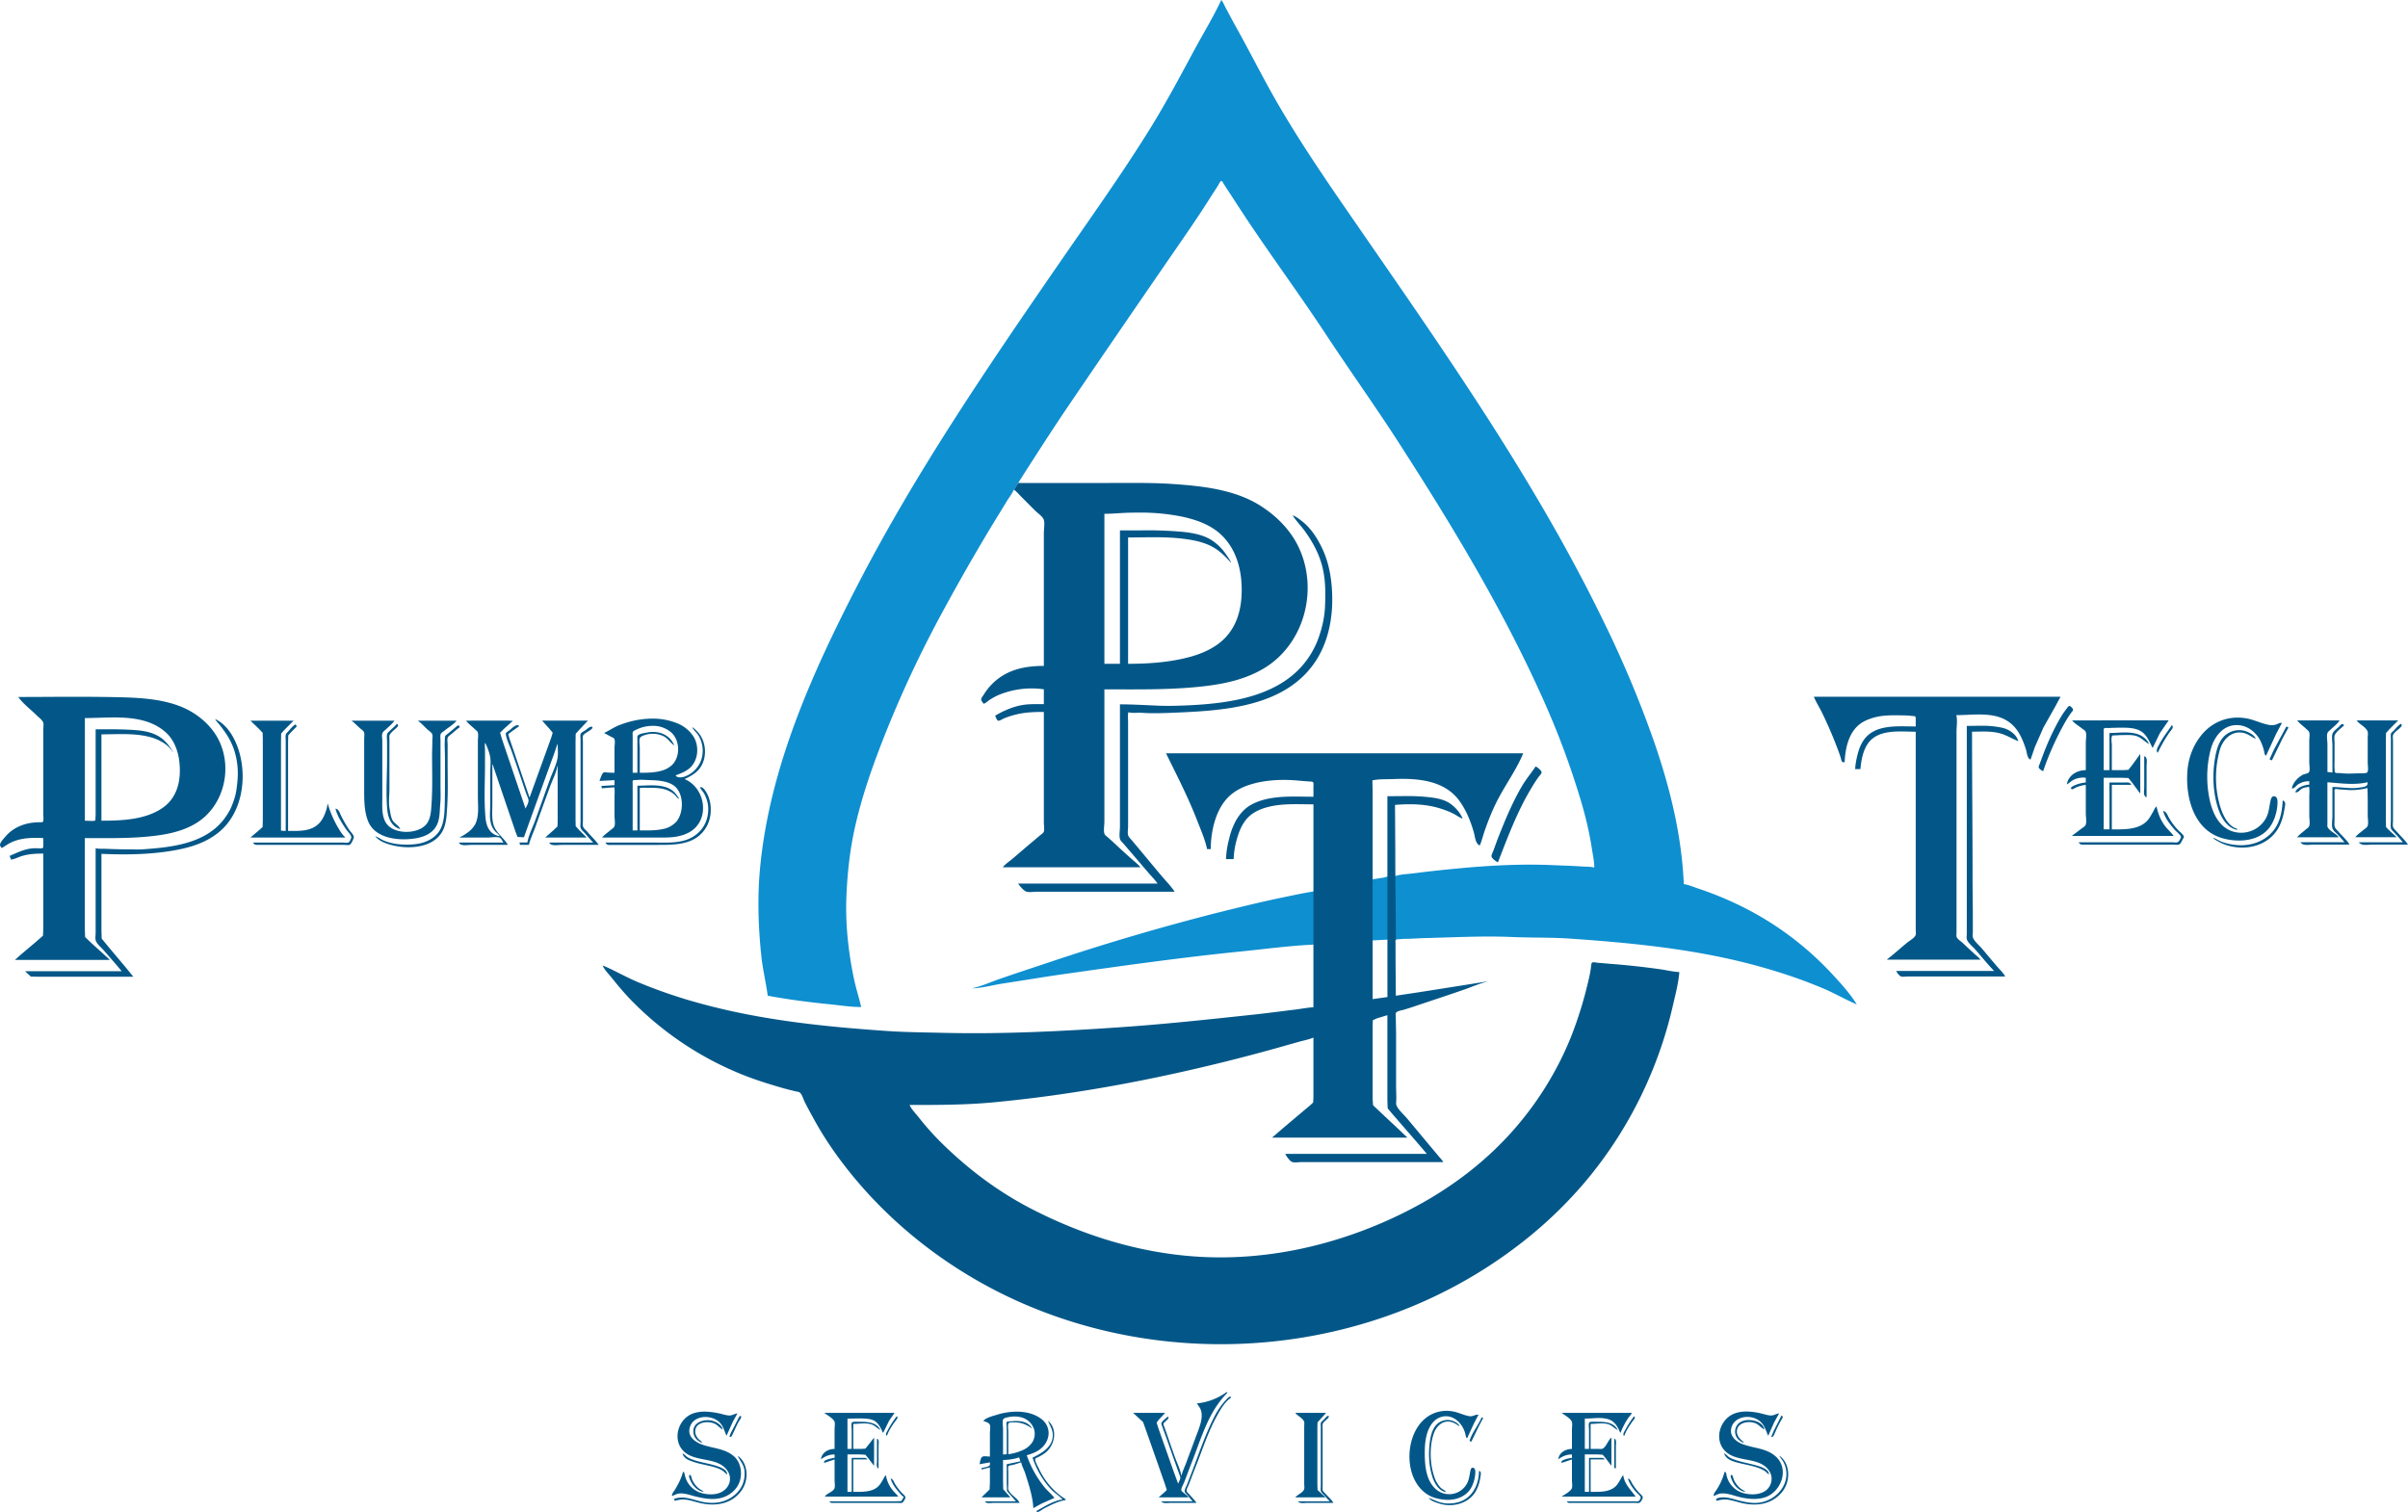
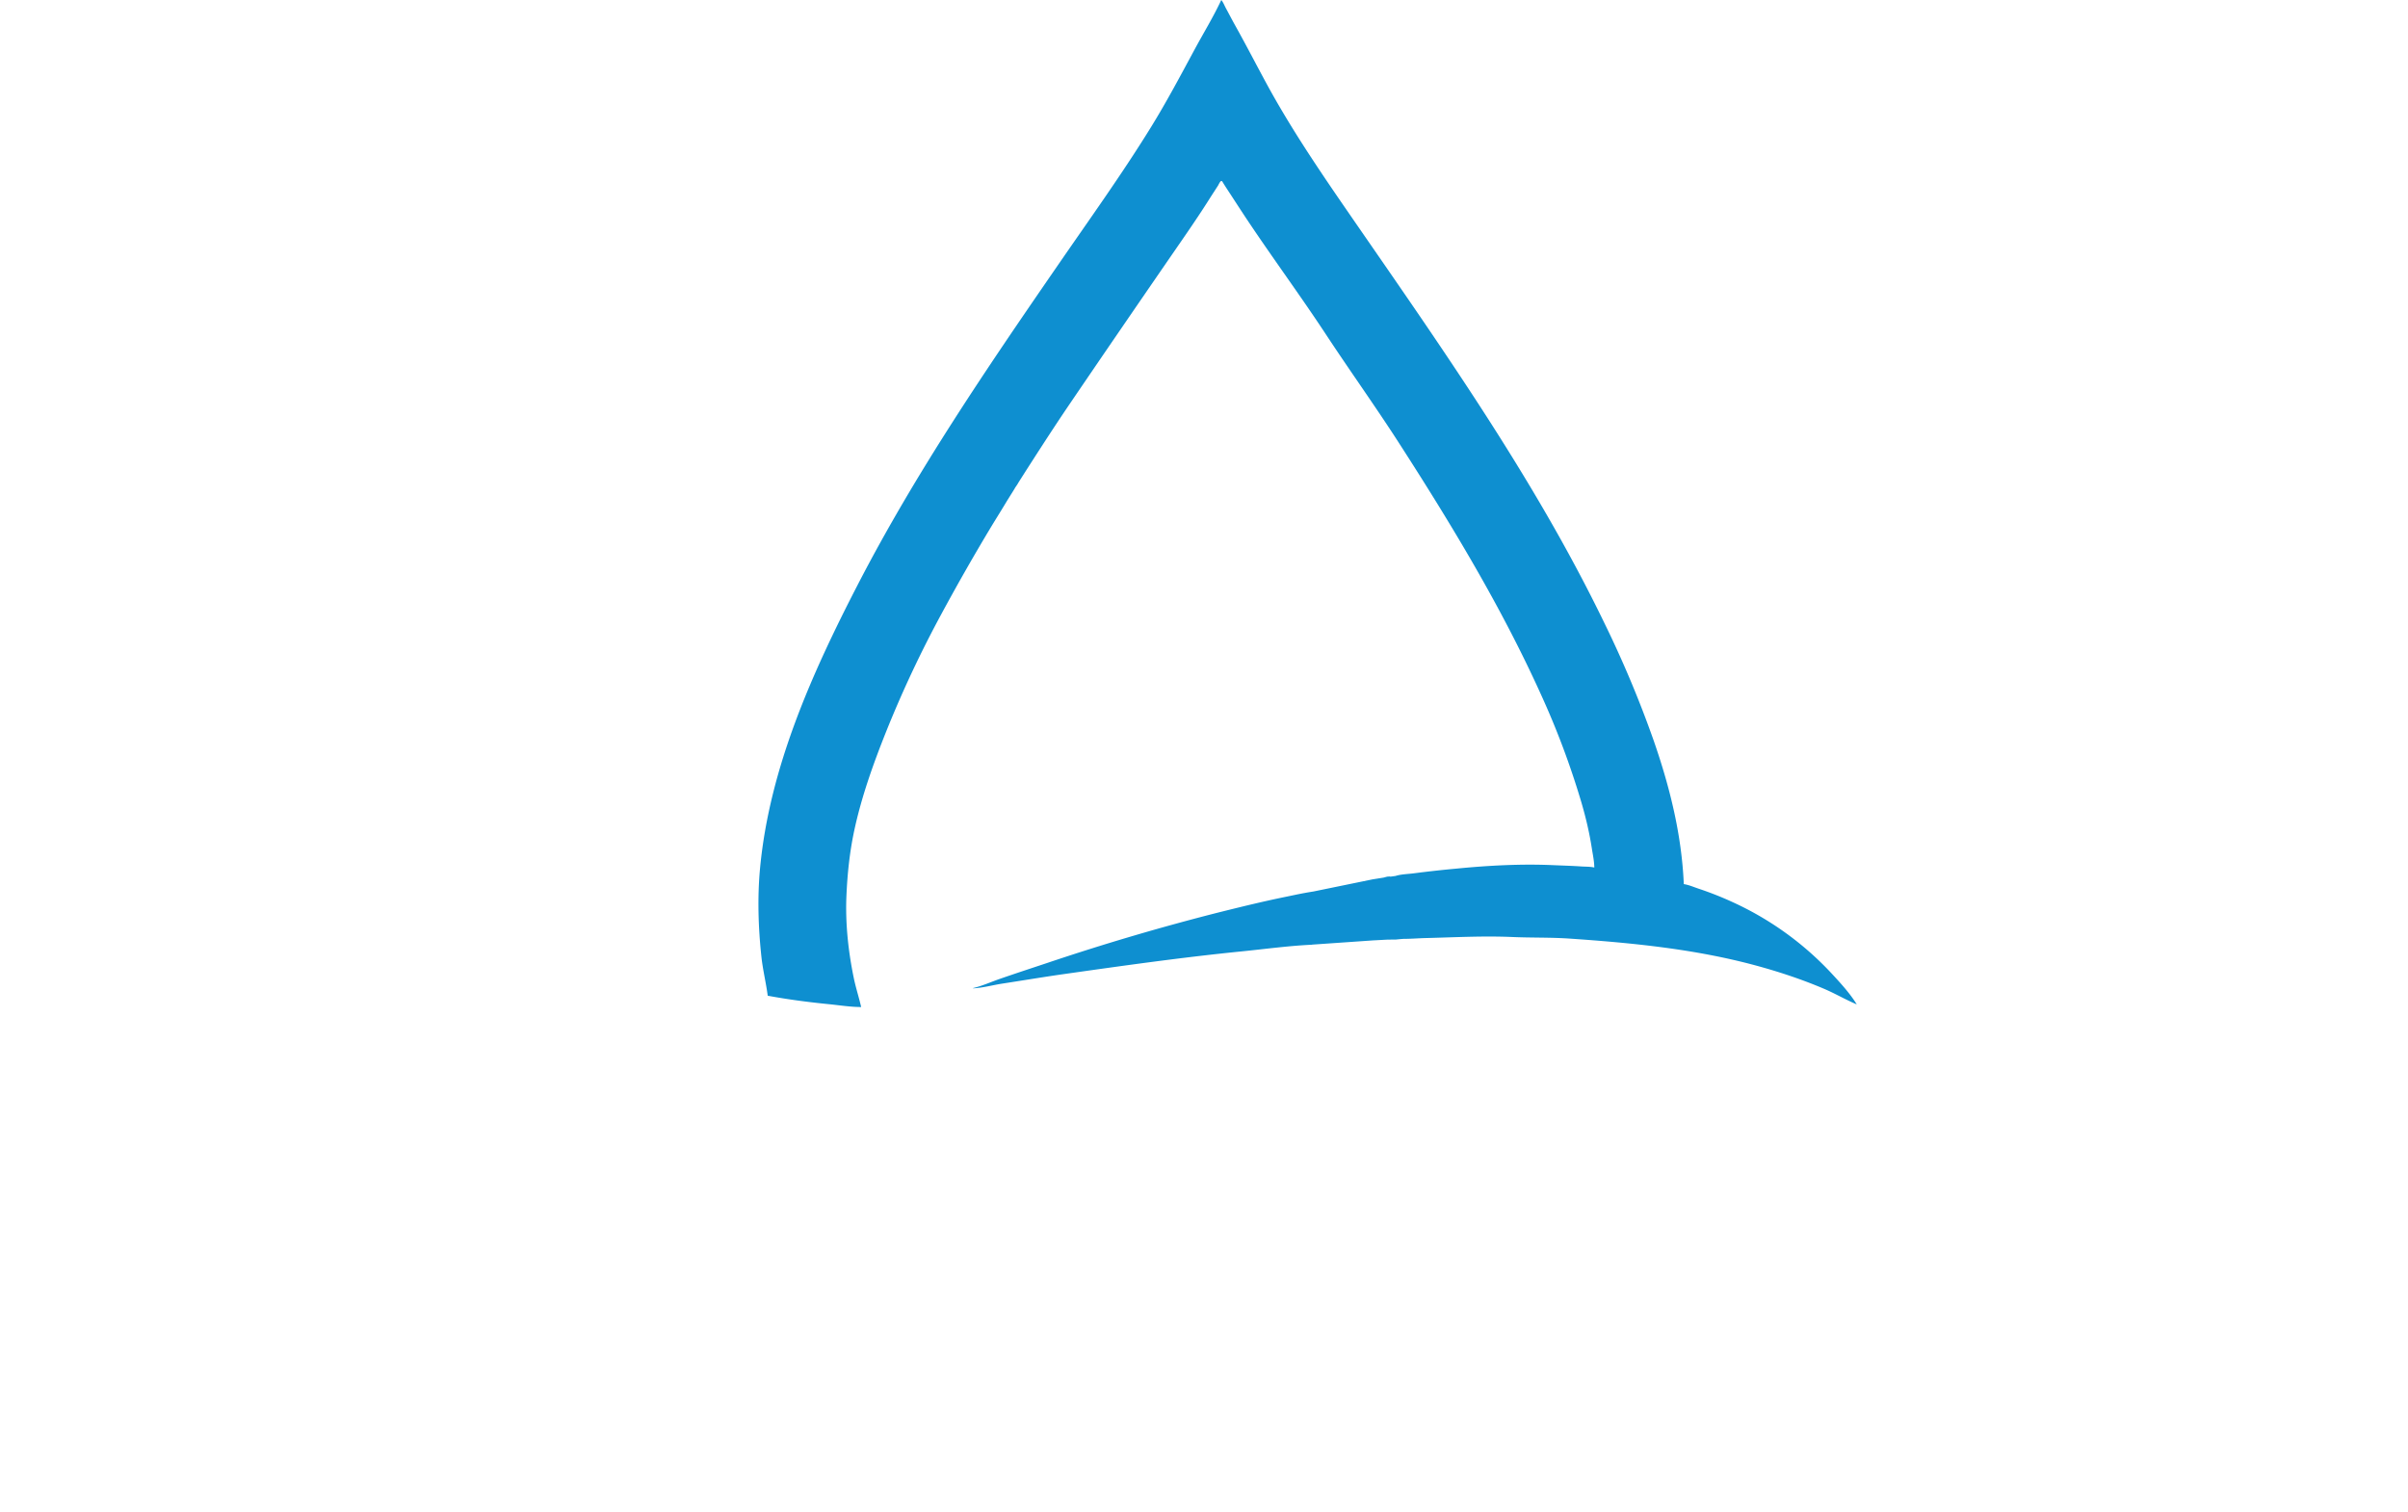
<svg xmlns="http://www.w3.org/2000/svg" viewBox="0 0 84.267 52.917" height="200" width="318.489">
  <path d="M42.738 0c-.271.582-.613 1.14-.918 1.704-.506.937-1.003 1.877-1.564 2.782-1.004 1.623-2.119 3.174-3.201 4.745-2.506 3.635-5.013 7.31-7.041 11.238-1.596 3.093-3.08 6.393-3.414 9.894-.099 1.041-.065 2.094.046 3.132.05.456.161.902.22 1.355.706.131 1.423.225 2.137.296.374.037.757.1 1.133.1-.078-.34-.187-.671-.258-1.014-.195-.944-.3-1.927-.257-2.892.033-.754.111-1.508.268-2.248.255-1.198.673-2.365 1.127-3.5a39.633 39.633 0 011.942-4.128 75.61 75.61 0 011.669-2.93c.196-.326.4-.649.596-.976.082-.136.413-.654.256-.423l.157-.23c-.157.23.403-.642.601-.95.4-.62.804-1.24 1.22-1.851 1.18-1.736 2.367-3.467 3.558-5.196.437-.633.878-1.266 1.29-1.916.105-.166.213-.331.32-.497.021-.035.072-.153.114-.16.03-.005.052.048.064.067.049.078.097.155.147.23.218.332.432.666.651.996.918 1.38 1.904 2.715 2.815 4.1.832 1.263 1.714 2.494 2.534 3.767 1.841 2.858 3.603 5.767 5.002 8.871a28.679 28.679 0 011.392 3.731c.152.52.277 1.05.36 1.585.034.222.086.456.088.681-.143-.034-.305-.027-.451-.037-.332-.023-.663-.031-.995-.046-1.115-.049-2.245.011-3.354.119a40.02 40.02 0 00-1.492.164c-.214.03-.457.03-.663.095-.424.06 0 0-.295.025l-.129.034-.378.06-2.072.425s-.202.032-.295.05c-.225.041-.449.09-.673.136-.783.159-1.555.349-2.33.542a81.887 81.887 0 00-6.043 1.782c-.548.182-1.096.362-1.64.551-.305.106-.617.247-.93.32v.009c.335-.015.68-.112 1.013-.164.733-.113 1.466-.236 2.201-.34 2.054-.291 4.109-.581 6.173-.788.822-.082 1.65-.197 2.476-.235v-.003l2.12-.147.516-.028.3-.003s.231-.024.29-.024c.251 0 .504-.022.755-.028 1.002-.025 2.01-.08 3.013-.037.672.03 1.345.01 2.017.056 2.192.15 4.382.364 6.513.94.815.221 1.618.487 2.395.818.388.165.755.382 1.143.545-.246-.399-.585-.764-.902-1.106a10.913 10.913 0 00-3.456-2.48 11.678 11.678 0 00-1.17-.462c-.17-.056-.348-.136-.525-.162-.074-1.728-.49-3.402-1.056-5.03a38.261 38.261 0 00-1.724-4.109c-2.481-5.128-5.806-9.795-9.03-14.472-.996-1.445-1.98-2.904-2.816-4.45-.363-.671-.714-1.35-1.087-2.017-.107-.192-.207-.387-.312-.58-.05-.092-.092-.207-.16-.286z" fill="#0e8fd0" />
-   <path d="M42.745 6.334zm-.022.008zm.055.017zm-.08.009zm-.053.088c-.008.016-.015.03-.021.039l-.16.248.16-.248c.006-.009.013-.023.021-.039zm2.9 3.985zm1.503 2.23c.372.547.748 1.092 1.119 1.64-.371-.548-.747-1.093-1.12-1.64zm2.588 3.898zm-13.984.302c-.045.071-.06.098-.016.033l.016-.033zm-.016.033l-.157.23c.06-.088.048-.065.005.004.094.068.172.164.253.245.166.166.33.333.498.498.079.078.252.198.29.305.044.127.004.333.004.469v4.652c-.685 0-1.313.134-1.814.635a2.156 2.156 0 00-.3.387c-.025.04-.083.107-.079.157.005.05.06.104.084.147.073-.02.14-.09.202-.132.116-.076.24-.143.369-.195a3.03 3.03 0 011.538-.18v.517c-.218.004-.446-.006-.663.02-.367.046-.724.198-1.04.385.016.04.06.176.11.178.056.002.142-.057.193-.08.124-.052.256-.094.387-.128.34-.09.666-.1 1.013-.1v3.888c0 .082.032.25-.01.32-.023.042-.082.077-.119.108-.086.073-.171.146-.258.218-.235.196-.467.397-.7.596-.112.096-.26.188-.35.306h4.818c-.096-.119-.23-.218-.344-.32a35.418 35.418 0 01-.586-.536 10.832 10.832 0 00-.221-.2c-.034-.03-.088-.064-.105-.106-.045-.11-.006-.312-.006-.432v-4.633c1.079 0 2.16.022 3.234-.082.807-.078 1.612-.22 2.321-.636 1.426-.836 1.942-2.733 1.26-4.22-.288-.626-.776-1.119-1.352-1.486-.894-.57-2.036-.692-3.068-.763-.737-.05-1.48-.036-2.22-.036zm-.172.268c-.073.117-.195.31-.24.386.074-.125.18-.252.24-.386zm14.848.478zm-10.459.291a7.31 7.31 0 011.504.14c.445.095.902.246 1.262.535.564.454.798 1.15.83 1.853.034.8-.149 1.578-.83 2.077-.36.262-.795.412-1.226.507-.629.139-1.273.18-1.916.18v-4.422c.637 0 1.284-.034 1.916.044.354.043.715.11 1.032.282.267.144.46.348.663.568-.048-.116-.126-.221-.198-.323a1.769 1.769 0 00-.539-.507c-.286-.164-.624-.224-.948-.259a13.625 13.625 0 00-1.456-.053h-.755v4.67h-.544v-5.25c.286 0 .572-.03.857-.038.116-.002.232-.004.348-.004zm5.382.096c.122.195.294.366.429.553.27.375.494.784.608 1.235.118.465.117.934.096 1.41-.016.368-.1.739-.224 1.086a3.081 3.081 0 01-.338.673c-.925 1.387-2.756 1.628-4.284 1.695-.337.015-.684.023-1.022.008-.434-.018-.874-.045-1.308-.045v4.293c0 .125-.036.314.005.433.02.055.078.103.116.147l.253.295.623.728c.106.123.227.244.32.377h-4.882c.057.082.19.245.285.28.097.036.256.006.36.006h4.836c-.13-.196-.306-.373-.458-.553-.253-.299-.502-.602-.753-.903l-.278-.331c-.042-.051-.103-.106-.132-.166-.04-.082-.01-.241-.01-.332V25.278c0-.112-.017-.24.01-.35.141.042.313.01.46.02.427.029.863.008 1.29-.01 1.685-.074 3.735-.226 4.778-1.76.48-.708.639-1.59.602-2.432-.024-.555-.125-1.11-.376-1.612-.172-.346-.39-.675-.702-.911-.09-.068-.194-.153-.304-.186zm5.574.43zm.649 1.096zm.473.83zm.687 1.257zm.221.423zm.218.425zm.424.857zm.272.576zm3.473.29zm-3.274.145zm9.523.019c.08.195.2.38.292.57.187.387.359.779.511 1.18.045.119.091.238.13.36.016.048.026.13.061.169.02.02.058.014.084.014.02-.473.131-1.02.525-1.33.138-.107.303-.175.47-.225.356-.106.721-.089 1.087-.084.095 0 .19.01.285.02.03.003.083 0 .105.022.023.022.015.067.015.096v.249c-.63 0-1.475-.101-1.857.534-.08.133-.136.282-.174.433-.044.17-.08.35-.088.525h.184c.015-.18.044-.36.095-.534.036-.12.085-.236.154-.341.36-.542 1.129-.433 1.686-.433v6.927c0 .058.015.14-.005.194-.036.094-.212.195-.29.258-.239.193-.464.405-.71.59v.009h3.271c-.051-.072-.13-.128-.195-.188-.14-.13-.283-.26-.422-.392-.062-.06-.185-.132-.216-.213-.017-.047-.005-.116-.005-.165v-7.02c0-.176.04-.412-.01-.58.665 0 1.467-.16 1.993.366.223.223.347.528.443.822.035.107.044.329.163.368l.157-.451.296-.673.415-.737.182-.34zm-60.825.002c-.67 0-1.341.007-2.011.007.168.238.438.438.645.645.067.067.178.144.22.23.034.067.01.193.01.267v2.948c0 .078.018.182-.003.257-.012.045-.062.038-.098.038a2.2 2.2 0 00-.314.02c-.352.052-.683.21-.914.487-.052.062-.195.206-.184.294.004.037.037.072.057.102.129-.074.24-.16.378-.218.353-.147.706-.148 1.078-.132v.248c0 .029.008.073-.015.095-.026.025-.08.016-.114.016-.09 0-.186-.008-.276.003-.288.034-.514.152-.774.264l.055.129c.142-.025.282-.103.424-.14.23-.061.463-.072.7-.072v2.644l-.01.23-.257.225-.507.428-.22.195h3.325l-.23-.214L3.19 33l-.212-.204-.01-.285v-3.178c.738 0 1.478.017 2.211-.054.582-.057 1.158-.153 1.668-.457.949-.566 1.29-1.837.849-2.833-.191-.432-.527-.78-.923-1.032-.742-.47-1.707-.532-2.56-.553a62.35 62.35 0 00-1.564-.016zm69.77.322c-.041 0-.08.07-.103.1-.089.112-.17.235-.24.359-.241.42-.437.864-.606 1.317l-.095.258c-.012.032-.038.076-.033.11.009.057.107.12.156.139.205-.608.477-1.203.795-1.76.052-.092.112-.18.172-.267.024-.034.073-.078.08-.12.008-.04-.086-.136-.126-.136zm-14.987.029zm-53.469.372c.65-.001 1.304.07 1.806.495.298.251.45.63.5 1.009.08.62-.025 1.263-.564 1.65-.6.429-1.448.46-2.156.46v-3.022c.6 0 1.247-.06 1.824.132.238.08.545.253.663.485h.01a1.382 1.382 0 00-.167-.258c-.363-.465-.9-.501-1.446-.525-.361-.016-.725-.01-1.087-.01V28.494l-.01.224-.091.016-.276-.01v-3.592c.315 0 .654-.02.994-.021zm74.344.005c-.458 0-.886.186-1.207.54a2.171 2.171 0 00-.408.673 2.36 2.36 0 00-.147.682c-.064.916.228 2.04 1.226 2.327.548.157 1.279.117 1.648-.374.165-.22.258-.52.277-.792.006-.087.02-.245-.073-.292-.068-.034-.13.015-.15.08-.065.228-.058.455-.175.672-.31.574-1.105.698-1.563.222-.196-.204-.307-.47-.38-.737a3.833 3.833 0 01-.002-1.852c.105-.42.39-.851.86-.884.393-.027.743.231.903.58.05.11.09.223.116.34.012.057.01.123.068.148l.348-.755.205-.387c-.074-.025-.14.034-.212.055a.553.553 0 01-.267.005c-.255-.051-.489-.172-.746-.22a1.743 1.743 0 00-.321-.03zm-55.507.037c-.393.004-.79.092-1.14.232-.18.071-.334.181-.507.263v.018c.082.038.16.084.24.126.03.017.081.03.1.062.044.068.01.248.01.328v.866c-.088 0-.178-.006-.267-.01-.034-.001-.084-.02-.115.001-.066.044-.114.221-.143.295l.525-.028v.175l-.46.028.018.082.433-.036c.026.11.01.237.01.35v.663c0 .096.035.283-.01.368-.024.044-.082.079-.12.111-.098.085-.222.166-.304.267h1.815c.414 0 .828.028 1.207-.168.77-.399.624-1.56-.138-1.877.22-.104.427-.213.564-.424.239-.366.193-.92-.113-1.234-.055-.056-.112-.124-.184-.157.05.106.163.19.225.295.162.273.191.618.067.912a.95.95 0 01-.56.522c-.086.03-.255.052-.312-.043.215-.083.435-.162.583-.35.22-.28.23-.712.042-1.013a1.23 1.23 0 00-.58-.466 2.285 2.285 0 00-.886-.158zm-15.271.016c.033.07.1.132.149.193.092.116.18.235.26.36.219.34.334.704.372 1.105.026.27.002.543-.037.81-.029.204-.093.401-.172.59-.058.14-.139.273-.228.396-.654.91-1.872 1.035-2.896 1.105-.158.01-.32 0-.48 0-.249 0-.497-.006-.745-.017-.134-.006-.274.005-.406-.02v2.958c0 .082-.024.21.009.286.051.119.192.233.277.331.209.242.425.48.626.728H.888v.01l.193.178.295.005H4.665l-.268-.331-.582-.691-.257-.313-.008-.268v-2.698c.855.036 1.725.027 2.57-.126.581-.105 1.142-.282 1.594-.679.778-.682.942-1.914.626-2.862-.14-.418-.396-.857-.81-1.05zm64.982.046c.088.108.232.19.34.278.04.032.105.064.13.11.047.088.01.286.01.386v.967c-.305 0-.609.176-.664.497.07-.032.127-.094.193-.134a.737.737 0 01.47-.096v.166c-.14.01-.287.05-.414.11-.035.015-.157.077-.08.122.034.02.103-.035.135-.05.114-.054.235-.084.36-.1v1.005c0 .107.038.31-.01.405-.026.05-.094.086-.138.119-.11.083-.22.169-.332.25v.009h3.556c-.088-.125-.212-.227-.305-.35-.15-.2-.246-.438-.294-.682-.055.032-.086.12-.117.175-.07.123-.139.258-.243.357-.31.292-.809.27-1.206.27V27.47h.682c-.046-.096-.13-.083-.221-.083h-.544v1.64h-.202v-1.806h.617l.247.01.127.156.28.377h.009v-1.363h-.01l-.281.387-.125.156-.174.01h-.405v-.866c0-.079-.034-.263.01-.329.017-.026.055-.021.082-.021.08 0 .16-.01.24-.01.175 0 .386-.022.552.042.158.06.272.19.415.272-.053-.16-.233-.293-.387-.344-.321-.106-.665-.043-.995-.043v1.299h-.202v-1.336c0-.033-.01-.087.009-.116.024-.035.093-.022.129-.022.117 0 .233-.01.35-.01.293 0 .683-.024.91.196.152.145.22.334.315.514l.251-.516.31-.451zm7.876 0c.086.11.213.197.314.294.032.032.08.06.1.102.04.076.01.228.01.313v.765c0 .081.035.269-.01.338-.03.048-.167.064-.22.093-.164.09-.349.278-.378.471.074.026.145-.086.203-.127a.706.706 0 01.405-.121v.12c-.157.006-.44.096-.488.267.095.024.152-.08.23-.125.081-.047.164-.044.249-.069.026.11.01.238.01.35v.673c0 .097.035.282-.01.368-.024.045-.082.079-.12.112-.096.085-.214.166-.295.266h1.456c-.097-.134-.311-.204-.387-.35-.02-.039-.01-.097-.01-.138v-1.437c.454.035.952.107 1.401 0 .037.162-.159.167-.276.186-.316.051-.633-.02-.95-.02v1.022c0 .125-.038.327.009.442.027.068.107.133.158.184.089.092.174.19.258.286h-1.539c.07.135.304.083.433.083h1.28c-.093-.162-.255-.3-.377-.442-.043-.05-.108-.105-.134-.166-.03-.068-.013-.185-.013-.258v-.949c0-.031-.014-.105.018-.125.03-.017.088-.001.12.003.091.01.184.01.276.02.24.022.505-.004.737-.064.014.322.01.645.01.968 0 .097.036.29-.012.376-.024.044-.08.076-.118.108-.098.083-.227.167-.304.27h1.447l-.277-.257-.096-.101-.005-.258v-2.81l.005-.221.115-.13.313-.312H82.47c.097.137.301.218.376.368.033.065.011.178.011.249v.857c0 .085.033.264-.012.338-.029.049-.203.039-.255.04-.223.002-.45.023-.672-.006-.049-.006-.17.01-.205-.028-.02-.022-.009-.076-.013-.105-.013-.111-.003-.229-.003-.34v-.6c0-.078-.02-.193.012-.267.055-.121.225-.237.32-.331v-.01c-.02-.018-.044-.045-.074-.035-.036.013-.067.056-.093.082-.067.068-.2.157-.234.248-.04.111-.005.296-.005.415v.949l-.175-.019v-.976c0-.108-.039-.305.008-.403.02-.04.07-.073.102-.104.099-.095.246-.204.314-.322zm-71.624.009l.295.284.132.14.006.23v2.81l-.006.256-.114.105-.313.265h3.316v-.01c-.1-.086-.173-.208-.24-.321a3.597 3.597 0 01-.368-.848h-.009a1.282 1.282 0 01-.077.304 1.144 1.144 0 01-.13.267c-.275.407-.744.378-1.175.378v-3.105l.006-.24.096-.11.202-.202-.037-.074c-.098.046-.19.167-.261.248-.028.031-.068.062-.083.102-.02.057-.006.142-.006.203v3.178l-.165-.01v-3.085l.005-.314.124-.138.313-.313zm3.547 0v.01c.106.074.196.176.294.261.041.036.114.082.133.134.025.066.006.17.006.24v1.759c0 .365-.002.75.13 1.097.24.633 1.086.713 1.666.618.257-.043.515-.136.677-.351.189-.253.162-.563.19-.857.02-.21.008-.425.008-.636v-1.574c0-.069-.014-.156.003-.222.015-.057.102-.1.145-.136.13-.108.31-.209.414-.343h-1.345v.01c.124.086.227.21.34.31.047.04.128.094.152.151.024.06.006.157.006.22 0 .175-.01.35-.01.525 0 .554.02 1.115-.017 1.667-.017.247-.021.56-.196.756-.31.346-1.131.348-1.395-.056-.168-.256-.133-.62-.133-.912v-1.952c0-.081-.027-.22.009-.294.024-.05.09-.094.13-.132.096-.09.21-.185.285-.293h-1.492zm3.998 0c.08.11.207.198.304.295.032.032.09.067.105.111.03.084.005.215.005.303v1.944c0 .31.052.692-.096.977a.93.93 0 01-.29.305 1.25 1.25 0 01-.25.146v.01h.986c.114 0 .309-.039.413.005.056.023.095.122.13.17H16.06c.053.136.3.082.424.082h1.29c-.138-.237-.399-.411-.492-.672-.082-.233-.052-.522-.052-.765v-1.382h.01l.186.553.476 1.4.145.424.065.165.223.01.295-.82.563-1.557.217-.599.095-.285h.01c0 .154.022.327-.003.479-.042.248-.178.51-.264.746-.178.487-.348.978-.526 1.465-.088.24-.224.504-.267.755h-.276l.018.083h.313c.051-.22.157-.433.232-.645.168-.474.342-.946.515-1.418.081-.222.213-.467.248-.7h.01v1.925l-.006.192-.123.117-.304.271h1.446l-.268-.269-.114-.127-.005-.221V25.94l.005-.257.133-.148.295-.313H18.97l.258.286.114.138-.05.166-.153.423-.433 1.198-.169.47h-.01l-.199-.59-.35-1.032-.15-.433-.041-.152.105-.084.277-.197c-.089-.114-.276.1-.36.16-.037.026-.116.063-.109.117.026.196.138.412.204.599.134.376.264.754.39 1.133.044.129.086.26.134.387.024.062.071.153.067.22-.004.084-.07.192-.105.268l-.647-1.907-.177-.525-.065-.221.124-.127.322-.288-.156-.01h-.332zm-2.423.11c-.064.09-.162.162-.24.24-.033.034-.086.071-.098.12-.021.085-.003.197-.003.285v.618c0 .582-.047 1.189.01 1.768.03.283.153.569.45.654-.03-.106-.189-.192-.253-.285-.074-.108-.092-.297-.118-.424-.044-.214-.006-.472-.006-.69v-1.742c0-.047-.012-.114.01-.157.05-.1.18-.186.257-.267.043-.045.052-.088-.01-.12zm70.141 0c-.098.046-.188.165-.263.243-.03.03-.075.057-.09.098-.018.048-.006.116-.006.166v2.865c0 .089-.018.2.003.286.014.057.076.104.113.147.098.113.213.219.299.341h-1.539c.094.134.313.083.46.083h1.263c-.104-.157-.252-.294-.376-.436-.044-.05-.116-.11-.142-.172-.025-.065-.007-.162-.007-.23v-2.801c0-.06-.018-.156.009-.211.042-.085.163-.164.23-.231.051-.051.092-.08.046-.148zm-8.024.047c-.149.225-.314.43-.44.672-.045.089-.124.193-.066.286h.018c.119-.251.251-.48.409-.71.05-.072.166-.168.08-.248zm-18.323.009zm-41.642.002a.04.04 0 00-.006 0c-.039.009-.08.057-.11.081-.083.069-.165.138-.249.206-.038.031-.096.062-.1.116-.023.25-.001.513-.001.765 0 .546.004 1.094-.01 1.64-.006.256-.024.546-.131.783-.154.338-.511.513-.863.559a2.569 2.569 0 01-.58.01 1.916 1.916 0 01-.544-.126c-.108-.045-.205-.118-.313-.158.128.174.397.267.598.317.56.14 1.379.102 1.723-.437.162-.254.174-.564.194-.856.037-.535.018-1.076.018-1.613v-.626c0-.067-.023-.188.01-.247.025-.047.088-.084.128-.118.094-.078.185-.165.286-.234-.006-.024-.018-.064-.05-.062zm53.265.01c-.159.001-.318.006-.476.006v7.268c0 .064-.016.152.006.212.042.12.204.246.288.341.22.251.43.517.664.756h-3.427c.026.057.1.163.16.188.062.026.17.005.236.005h3.418c-.067-.13-.198-.248-.293-.36-.181-.21-.356-.425-.537-.635-.088-.102-.248-.233-.296-.359-.023-.06-.007-.149-.007-.212v-.451c0-.503-.01-1.007-.01-1.511 0-1.68-.018-3.36-.018-5.04.331 0 .641-.03.968.055.237.062.43.193.654.277-.07-.238-.314-.407-.544-.464a3.173 3.173 0 00-.786-.075zm-46.476.005a.958.958 0 01.667.234c.306.28.319.852.019 1.14a.906.906 0 01-.397.204c-.238.062-.483.063-.727.063v-.875c0-.09-.035-.27.01-.349.031-.055.135-.086.192-.104a.873.873 0 01.618.043c.162.076.243.232.387.327-.163-.392-.562-.528-.959-.45-.079.016-.275.04-.322.113-.018.027-.01.075-.01.107v1.188h-.165V25.73c0-.035-.01-.086.01-.117.023-.04.089-.06.128-.08a1.285 1.285 0 01.549-.127zm57.184.02l-.445.829-.145.322.083.037.371-.765.21-.387zm-59.316.008c-.065-.003-.171.099-.213.127-.047.03-.127.068-.157.116-.028.048-.009.146-.009.2v2.883c0 .068-.018.168.009.23.026.063.093.116.137.167.098.11.193.226.296.331H19.22c.058.139.302.083.433.083h1.299c-.116-.164-.27-.309-.4-.46-.046-.053-.121-.11-.146-.176-.024-.062-.007-.155-.007-.22V25.978c0-.066-.022-.18.01-.24.027-.051.108-.091.156-.125.034-.025.222-.124.155-.172a.045.045 0 00-.025-.008zm57.67.122a.743.743 0 00-.572.257c-.161.189-.23.45-.273.69-.105.58-.082 1.237.105 1.797.107.32.306.672.663.746v-.037c-.348-.1-.527-.543-.616-.857a3.593 3.593 0 01.01-1.907c.1-.34.372-.643.753-.606.199.02.328.135.498.22-.015-.1-.156-.181-.24-.224a.74.74 0 00-.328-.08zm-20.543.226zm-40.84.215c.065.148.145.337.171.497.029.172.003.37.003.544v1.105c0 .21-.032.45.018.654.026.11.075.211.15.295.052.059.127.105.164.175-.332-.049-.467-.324-.496-.626-.06-.62-.02-1.258-.02-1.88v-.525c0-.071-.018-.173.01-.24zm23.822.368c.38.775.773 1.534 1.085 2.34.127.327.28.67.352 1.013h.129c.002-.62.168-1.385.627-1.832.233-.227.536-.368.847-.454.509-.142 1.08-.16 1.603-.11.119.011.24.02.359.029.037.002.114-.002.142.025.029.029.015.104.015.14v.37c-.53 0-1.053-.037-1.576.067-.29.059-.595.167-.82.367a1.587 1.587 0 00-.307.385 2.418 2.418 0 00-.244.645 3.074 3.074 0 00-.112.719h.267a2.85 2.85 0 01.103-.664c.067-.247.155-.485.311-.69.196-.26.495-.397.802-.474.512-.128 1.053-.089 1.576-.089v4.91l2.072-.147v-5.242l-.009-.359c.225-.053.488-.036.719-.046.838-.037 1.814.03 2.342.783.23.326.382.705.491 1.087.041.145.05.392.207.452.07-.161.111-.34.169-.507.111-.322.237-.642.386-.949.291-.602.708-1.152.965-1.769zm5.11 6.697c-11.03 3.948-5.515 1.974 0 0zm29.122-6.595v1.087c0 .11-.048.312.083.35v-1.087c0-.112.048-.313-.083-.35zm-21.298.359c-.147.222-.319.424-.457.654-.339.565-.59 1.176-.833 1.787-.067.168-.125.338-.188.507-.02.055-.079.151-.063.212.017.064.163.172.223.193.34-.875.67-1.76 1.154-2.57.08-.135.163-.268.253-.396.033-.047.113-.119.12-.175.01-.063-.155-.197-.21-.212zm-31.304.466c.108 0 .217.01.323.013.291.007.702.036.91.267.264.292.252.881.007 1.18a.84.84 0 01-.465.262c-.264.06-.551.05-.82.05v-1.483c.096-.018.197-.009.295-.009.23 0 .497.003.709.104.085.04.162.087.23.154.044.043.085.119.148.129-.07-.106-.137-.211-.24-.29-.329-.25-.841-.17-1.225-.17v1.565h-.166v-1.62c0-.033-.012-.097.01-.124.023-.03.103-.015.137-.019.049-.006.098-.009.147-.009zm35.88.04zm-33.794.218a.076.076 0 00-.022.004c.027.081.1.145.142.22.082.15.136.319.144.489.025.576-.328 1.03-.884 1.166-.345.085-.717.06-1.07.06h-1.639c.042.11.15.082.249.082h1.612c.631 0 1.307-.011 1.667-.626.183-.312.203-.756.062-1.087-.034-.081-.15-.312-.26-.308zm24.713.313c-.227-.001-.454.004-.682.004v5.02c.295-.024-.123.056.3-.003l-.023-2.52v-.535l-.01-1.658c.544-.043 1.088-.036 1.613.135.153.05.308.108.45.183.096.05.202.134.305.16a1.29 1.29 0 00-.488-.557c-.233-.138-.52-.173-.783-.2a7.087 7.087 0 00-.682-.03zm30.649.151c-.013.305-.067.635-.22.903-.272.475-.817.699-1.346.662a1.959 1.959 0 01-.571-.117c-.101-.039-.194-.107-.295-.14.029.053.097.082.147.113.134.08.282.139.433.176.656.165 1.391-.044 1.721-.666.11-.208.163-.434.2-.664.017-.116.056-.218-.07-.267zm-68.143.286c.061.257.233.52.38.737.041.06.19.202.173.276-.01.044-.047.14-.086.166-.047.03-.154.01-.209.01H8.856c.044.093.123.082.212.082H12.053c.05 0 .154.02.196-.01.044-.03.142-.223.133-.275-.013-.075-.11-.167-.153-.23a4.464 4.464 0 01-.303-.526c-.049-.101-.066-.202-.187-.23zm63.96.083c.06.25.258.494.425.681.04.046.214.18.197.24-.013.044-.06.141-.1.165-.05.031-.16.01-.218.01h-3.261c.056.104.133.083.24.083h3.077c.055 0 .16.02.209-.01.058-.035.094-.145.129-.202.013-.021.034-.047.026-.074-.02-.072-.146-.166-.198-.22a2.275 2.275 0 01-.324-.434c-.057-.1-.08-.211-.202-.24zm-17.047.354zm-6.496 4.042zm.282.002zm-.848.003zm-.942.026c-.25.008-.501.016-.752.022.25-.006.501-.014.752-.022zm-.846.025l-.378.018.378-.018zm3.013-.044zm1.103.026zm-5.066.067l-.3.003v2.009l-.517.073v-2.054l-2.12.147v.003h-.003l.05-.003v2.193c-.214.01-.431.056-.644.081-.482.058-.964.124-1.447.175-1.558.167-3.116.336-4.68.443-2.06.142-4.13.245-6.2.195-.648-.016-1.296-.02-1.943-.064-2.175-.15-4.342-.37-6.458-.942a17.55 17.55 0 01-2.293-.78c-.41-.175-.798-.402-1.207-.573.058.15.21.299.31.424.242.303.493.6.768.875A11.314 11.314 0 0026 37.62c.46.184.933.33 1.41.467.133.038.27.07.405.104.053.013.138.017.18.054.076.068.118.227.163.318.11.221.231.437.35.654.346.627.762 1.229 1.209 1.787 1.537 1.922 3.546 3.458 5.78 4.484 5.604 2.573 12.457 1.941 17.423-1.744a14.984 14.984 0 002.553-2.38 14.56 14.56 0 001.961-3.022c.48-.991.854-2.04 1.1-3.114.09-.394.202-.802.234-1.206-.227-.01-.457-.07-.682-.1a28.07 28.07 0 00-1.603-.178c-.188-.013-.375-.033-.562-.046-.045-.003-.168-.035-.205-.007-.036.026-.038.15-.044.192-.023.17-.062.341-.102.507a13.89 13.89 0 01-.592 1.898 11.376 11.376 0 01-3.064 4.308c-1.04.912-2.235 1.63-3.5 2.181-2.067.899-4.317 1.356-6.57 1.202-2.018-.138-3.964-.748-5.757-1.673-1.202-.621-2.27-1.433-3.224-2.389a9.75 9.75 0 01-.728-.829c-.1-.126-.241-.266-.304-.414.988 0 1.974 0 2.957-.094 2.45-.233 4.863-.657 7.26-1.222a62.7 62.7 0 002.726-.703c.237-.067.473-.135.71-.2.157-.043.329-.075.479-.14v2.092l-.01.181-.107.1-.27.226-.682.576-.378.326h4.735l-.35-.333-.608-.57-.243-.23-.015-.203V35.9l.006-.192.133-.062.377-.115v2.985l.01.276.146.175.248.286.64.737.338.396h-4.956c.034.075.155.248.233.28.088.037.251.006.347.006h4.947c-.03-.066-.088-.12-.134-.175l-.286-.341c-.286-.34-.568-.683-.855-1.023-.11-.13-.285-.278-.355-.433-.03-.063-.01-.17-.01-.24 0-.165-.009-.33-.009-.497v-1.768c0-.188-.009-.374-.009-.562 0-.05-.02-.16.015-.198.049-.053.202-.076.27-.096.202-.058.4-.128.6-.195.504-.168 1.008-.335 1.51-.51.26-.09.525-.21.792-.273v-.009l-.866.138-1.492.235-.829.125c0-.492-.01-.984-.01-1.474v-.36c0-.035-.012-.104.016-.132zm-3.076.188l-.061.004.06-.004zm-.156.01c-.02 0-.04.002-.06.004l.06-.004zm11.973.004zm-12.13.007l-.056.004.056-.004zm-.157.012l-.056.005.056-.005zm-.155.014l-.054.005.054-.005zm-.16.015l-.037.004.037-.004zm-.153.015l-.056.006.056-.006zm-.15.016l-.219.024.218-.024zm-.313.034l-.319.035.32-.035zm-.319.035zm-.309.034l-.309.032a94.264 94.264 0 00.31-.032zm-2.627.295zm-3.083.416l-.77.109.77-.11zm20.983-.699zm1.215.224zm.201.043zm.803.192zm2.743.211zm-1.632.11zm.45.15zm-26.36.001l-.825.131c.275-.044.55-.088.825-.13zm15.609.135l.006.003zm-16.71.04zm28.35.161zm-29.384.02zm8.618 14.156a2.11 2.11 0 01-1.041.396c.058.085.12.157.15.258.075.268-.063.59-.156.839-.121.325-.244.65-.363.976-.055.148-.13.298-.166.451h-.009c-.03-.204-.14-.423-.211-.617-.129-.351-.247-.707-.372-1.06-.015-.042-.055-.113-.03-.156.025-.04.198-.16.164-.208-.022-.03-.06.009-.076.024-.046.044-.162.127-.17.193-.004.044.027.098.041.139.037.108.077.215.116.322.116.322.227.645.342.967l.12.332c.014.044.047.1.043.147-.005.068-.053.14-.077.203l-.182-.497-.357-1.014-.159-.451-.054-.175.075-.102.225-.24h-1.124l.35.323.19.535.395 1.124.18.515.065.202-.083.082-.203.177h1.05c-.05-.065-.123-.115-.184-.168-.023-.02-.068-.048-.072-.082-.01-.075.07-.205.098-.275.085-.217.164-.437.25-.654.344-.864.587-1.803 1.262-2.478v-.01zm.138.148c-.08.027-.138.105-.193.165-.145.16-.273.352-.371.544-.301.587-.514 1.217-.748 1.833-.066.172-.13.344-.197.516-.03.077-.09.175-.096.258-.003.043.042.08.068.11l.21.25h-1.096c.062.09.223.054.322.054h.912c-.072-.104-.167-.198-.25-.294-.03-.034-.09-.08-.097-.125-.01-.062.06-.177.082-.235.078-.202.153-.406.234-.608.231-.58.42-1.18.717-1.731.13-.24.284-.522.512-.682zm7.544.508c-.314.004-.61.13-.837.367-.616.644-.62 2.012.156 2.542.188.129.403.18.626.201.402.039.822-.122.98-.514a1.2 1.2 0 00.098-.442c0-.056-.003-.136-.065-.159-.05-.019-.087.022-.098.067-.039.156-.043.312-.117.46a.708.708 0 01-1.102.22c-.35-.315-.387-.84-.387-1.279 0-.207.015-.416.067-.617.079-.305.267-.61.606-.652.304-.037.552.173.68.43a.991.991 0 01.078.23c.01.043.007.087.053.102l.238-.516.158-.304c-.1-.018-.2.07-.314.052-.19-.03-.364-.124-.552-.162a1.266 1.266 0 00-.268-.026zm10.509.024c-.141 0-.281.02-.412.068-.53.199-.748.953-.295 1.35.42.369 1.172.163 1.504.657a.51.51 0 01-.205.743c-.207.104-.482.098-.7.036a.829.829 0 01-.59-.641c-.011-.048-.007-.092-.064-.102a2.198 2.198 0 01-.263.6c-.038.063-.14.173-.115.248.083-.036.157-.081.249-.09.225-.023.465.084.682.132.282.063.586.093.866 0 .562-.19.854-.982.378-1.42-.339-.314-.814-.288-1.217-.46-.186-.08-.377-.25-.356-.474.043-.452.613-.567.946-.353.218.14.253.327.35.546h.01l.204-.46.173-.314c-.104.01-.184.08-.295.073-.128-.008-.253-.055-.378-.082a2.249 2.249 0 00-.472-.057zm-36.45.003c-.146 0-.292.02-.433.073-.516.198-.719.944-.285 1.334.418.377 1.179.168 1.513.665.186.278.057.618-.233.754-.2.094-.464.084-.672.025a.827.827 0 01-.591-.641c-.01-.047-.008-.092-.063-.102-.05.214-.16.42-.269.608-.036.064-.137.166-.11.24.083-.035.158-.081.25-.09.178-.018.364.053.534.096.306.076.638.142.949.054a.96.96 0 00.546-.392c.2-.31.175-.79-.103-1.047-.342-.315-.816-.28-1.217-.46-.186-.084-.378-.246-.357-.473.046-.476.64-.562.974-.334.2.136.232.322.323.527h.009l.214-.479.163-.295c-.103.01-.184.08-.294.073-.12-.008-.234-.05-.35-.074a2.588 2.588 0 00-.497-.062zm10.903.002a2.363 2.363 0 00-.696.113c-.126.04-.385.1-.46.215.061.015.186.057.22.114.041.067.01.232.01.31v.82c-.065 0-.218-.028-.272.01-.052.036-.08.197-.087.257l.359-.064c0 .03.009.08-.01.106-.034.052-.223.076-.285.096l.01.047.285-.074v.543l-.01.23-.285.277h1.013l-.252-.286-.006-.313v-.71c.176-.003.398-.03.562-.091l.046.138-.479.101v.654l.01.286.313.36h-1.087c.045.092.214.054.304.054h.912c-.081-.173-.304-.268-.387-.442-.026-.054-.01-.143-.01-.202v-.452c0-.047-.02-.161.015-.197.026-.025.09-.024.124-.032.108-.025.208-.063.313-.093.023.128.098.253.138.377.122.385.268.82.286 1.226l.285-.159.452-.2c-.094-.133-.238-.24-.341-.369a3.693 3.693 0 01-.626-1.124c.152-.043.3-.097.433-.187.39-.266.466-.8.064-1.094-.242-.178-.55-.247-.861-.245zm-6.711.043v.01c.096.07.28.173.339.277.038.068.01.208.01.284v.691c-.22 0-.443.123-.478.36.159-.106.285-.167.479-.167v.12a1.167 1.167 0 00-.286.071c-.052.02-.1.044-.074.104l.36-.12v.728c0 .08.027.223-.01.295-.064.124-.26.158-.331.276h2.57c-.056-.08-.134-.144-.195-.22a1.123 1.123 0 01-.238-.526c-.044.029-.069.093-.095.138-.052.092-.104.185-.181.257-.218.205-.588.186-.866.186V51.08h.497c-.046-.063-.103-.055-.175-.055h-.377v1.189h-.148v-1.309h.442l.184.01.1.12.195.257h.01v-.976l-.215.276-.09.11-.128.01h-.295v-.875c.209 0 .452-.05.654.023.11.04.19.137.295.189-.139-.278-.459-.286-.728-.286-.05 0-.235-.016-.267.024-.035.045-.01.188-.01.243v.682h-.147v-1.06c.207 0 .41-.015.617 0 .123.008.257.024.36.1.124.092.203.248.258.389h.018l.209-.424.187-.267zm16.471 0c.077.105.262.18.308.304.017.047.005.116.005.166v2.017c0 .057.016.14-.005.193-.045.113-.231.182-.308.277h1.06l-.28-.259-.006-.192v-2.009l.005-.165.299-.332zm9.332 0v.01c.098.068.286.176.34.285.036.07.01.207.01.285v.682c-.22 0-.444.123-.48.36.16-.106.285-.167.48-.167v.12c-.097.012-.196.03-.286.07-.05.024-.1.044-.073.105l.359-.12v.728c0 .08.028.224-.01.295-.052.1-.245.208-.34.267v.01h2.58c-.174-.247-.39-.426-.434-.747-.044.03-.068.093-.094.138-.053.092-.104.184-.182.257-.22.205-.586.186-.866.186V51.08h.497c-.046-.063-.103-.055-.175-.055h-.377v1.189h-.148v-1.309h.443l.182.01.102.12.195.257h.009v-.976c-.123.095-.17.312-.306.386-.034.02-.089.01-.127.01h-.295v-.875c.201 0 .44-.05.636.017.119.042.2.145.313.195-.139-.278-.458-.286-.728-.286-.05 0-.235-.016-.267.024-.035.045-.01.188-.01.243v.682h-.147v-1.06c.284 0 .683-.081.94.075.146.09.235.26.295.414h.018c.067-.172.15-.333.251-.488.044-.07.111-.129.145-.203zm7.683.092l-.27.534-.09.212c.08.017.104-.078.13-.138.067-.15.137-.3.218-.442.034-.06.097-.127.012-.166zm-15.862.012c-.045-.003-.126.104-.149.126-.032.032-.087.07-.105.112-.016.041-.005.103-.005.146v2.073c0 .055-.014.132.005.184.017.045.066.085.098.12.07.077.137.157.21.23h-1.115c.066.091.23.055.332.055h.912c-.07-.119-.19-.218-.28-.322-.03-.034-.079-.069-.093-.112-.017-.05-.005-.12-.005-.174V50.004c0-.053-.013-.126.006-.175.017-.048.07-.086.105-.12.021-.022.143-.115.096-.15a.023.023 0 00-.012-.004zm-20.566.003c-.04-.004-.095.123-.105.142l-.056.11c-.032.065-.067.129-.1.194-.044.087-.108.188-.123.285.072.021.091-.056.117-.11.07-.145.132-.294.21-.433.02-.034.097-.132.077-.171-.006-.011-.013-.016-.02-.017zm5.466.013a3.313 3.313 0 00-.316.488c-.027.055-.102.153-.025.193.062-.182.177-.35.288-.506.032-.045.128-.134.053-.175zm25.803 0a3.269 3.269 0 00-.31.479c-.033.063-.088.133-.05.202h.02c.061-.182.177-.35.287-.506.032-.045.127-.134.053-.175zm-21.684.006c.097 0 .195.013.284.043.35.117.542.51.351.844a.75.75 0 01-.35.292c-.155.071-.33.12-.498.141v-.792c0-.066-.03-.237.01-.29.032-.042.162-.032.21-.032.246 0 .42.08.618.22-.188-.324-.591-.28-.903-.239l.01.369v.764l-.13.01v-.903c0-.078-.035-.271.01-.335.03-.042.12-.056.166-.067.07-.016.146-.024.222-.025zm16.35.03c-.118.284-.338.531-.424.83l.065.018.26-.534.154-.295zm-1.19.093a.54.54 0 00-.416.193c-.124.15-.175.354-.202.544-.058.406-.042.84.079 1.234.07.229.224.514.486.553-.037-.066-.14-.102-.194-.157a1.007 1.007 0 01-.221-.387c-.154-.452-.173-1.047-.018-1.501.093-.273.33-.495.635-.404.1.03.18.091.267.146-.016-.077-.11-.13-.175-.164a.527.527 0 00-.24-.057zm10.56.002a.595.595 0 00-.323.075.394.394 0 00-.073.595.592.592 0 00.202.13c-.016-.051-.066-.076-.101-.112a.443.443 0 01-.136-.22c-.063-.376.4-.465.66-.348.113.051.188.16.295.21-.04-.218-.29-.325-.524-.33zm-36.443.005c-.293-.005-.592.164-.495.509.017.06.048.11.09.156a.573.573 0 00.201.13c-.015-.05-.065-.076-.101-.112a.438.438 0 01-.135-.22c-.068-.39.419-.462.678-.338.105.05.176.152.277.2-.022-.118-.139-.21-.24-.26a.651.651 0 00-.275-.065zm11.9.02c.06.163.155.289.165.47.022.434-.372.66-.708.82.13.399.36.799.646 1.105.122.131.292.227.404.36-.332.044-.633.252-.92.405.044.088.188-.044.248-.076.238-.126.522-.274.792-.31-.032-.054-.106-.088-.156-.125a2.651 2.651 0 01-.242-.203 2.604 2.604 0 01-.553-.778c-.044-.093-.116-.21-.127-.313-.005-.046.06-.06.092-.077a1.34 1.34 0 00.295-.183c.306-.268.403-.801.065-1.095zm-5.987.627v.783c0 .077-.035.23.055.258v-.783c0-.078.035-.23-.055-.258zm25.803 0v1.022l.055.019v-.783c0-.078.035-.23-.055-.258zm-32.61.516c.056.197.257.253.432.31.294.095.622.12.903.253.091.043.15.116.23.174.008-.149-.19-.235-.304-.276-.293-.107-.61-.138-.903-.244a.771.771 0 01-.193-.093c-.058-.042-.097-.1-.166-.124zm36.452 0c.07.214.3.276.497.328.288.075.622.116.884.26.072.038.121.1.185.149.016-.142-.187-.235-.295-.272-.304-.106-.63-.144-.93-.256a.662.662 0 01-.185-.092c-.052-.042-.09-.096-.156-.117zm-34.518.082c.084.19.22.313.238.535a.991.991 0 01-.065.46.97.97 0 01-.238.34c-.326.305-.764.367-1.188.274-.325-.072-.647-.225-.977-.098l.028.065c.108-.025.2-.05.313-.046.226.01.443.103.663.143.269.049.551.047.811-.043.277-.095.522-.312.642-.58.154-.341.099-.826-.227-1.05zm36.452 0c.032.073.094.133.134.203a.896.896 0 01.114.433c0 .511-.435.922-.92 1-.257.041-.508-.01-.756-.073-.19-.049-.399-.125-.599-.105-.07.006-.221.019-.175.118.108-.025.202-.05.314-.046.225.01.442.103.663.143.27.05.559.05.82-.047.246-.09.469-.27.596-.502.193-.35.163-.882-.19-1.124zm-10.51.526c-.001.467-.22.936-.692 1.089-.143.046-.292.06-.442.053-.24-.011-.41-.115-.626-.194.063.105.258.161.368.197.465.151 1.046 0 1.287-.445.085-.158.133-.33.157-.507.01-.078.037-.162-.053-.193zm-27.617.143c-.002 0-.006 0-.009.002-.053.023.025.188.042.223.08.172.254.349.453.369-.046-.051-.12-.079-.175-.123a.819.819 0 01-.236-.32c-.012-.028-.03-.153-.075-.151zm36.453 0c-.003 0-.006 0-.01.002-.054.024.027.187.043.223.076.171.257.351.453.369-.047-.047-.114-.074-.166-.115a.825.825 0 01-.246-.328c-.012-.028-.03-.153-.074-.151zm-29.426.124c.043.183.183.36.305.498.047.052.09.116.156.147l-.086.147-.163.01H29.03c.028.069.092.054.156.054h2.239c.043 0 .115.014.153-.009.038-.023.116-.149.106-.193-.011-.056-.096-.115-.133-.157a2.065 2.065 0 01-.229-.304c-.045-.076-.066-.164-.155-.193zm25.803 0c.042.175.175.357.296.488.036.04.164.137.147.194-.01.036-.04.098-.076.114-.045.018-.116.005-.164.005h-2.349c.043.068.102.055.175.055h2.229c.043 0 .116.014.153-.009.038-.023.116-.148.107-.193-.012-.055-.096-.116-.133-.157a2.106 2.106 0 01-.24-.322c-.042-.072-.06-.147-.145-.175z" fill="#035788" />
</svg>